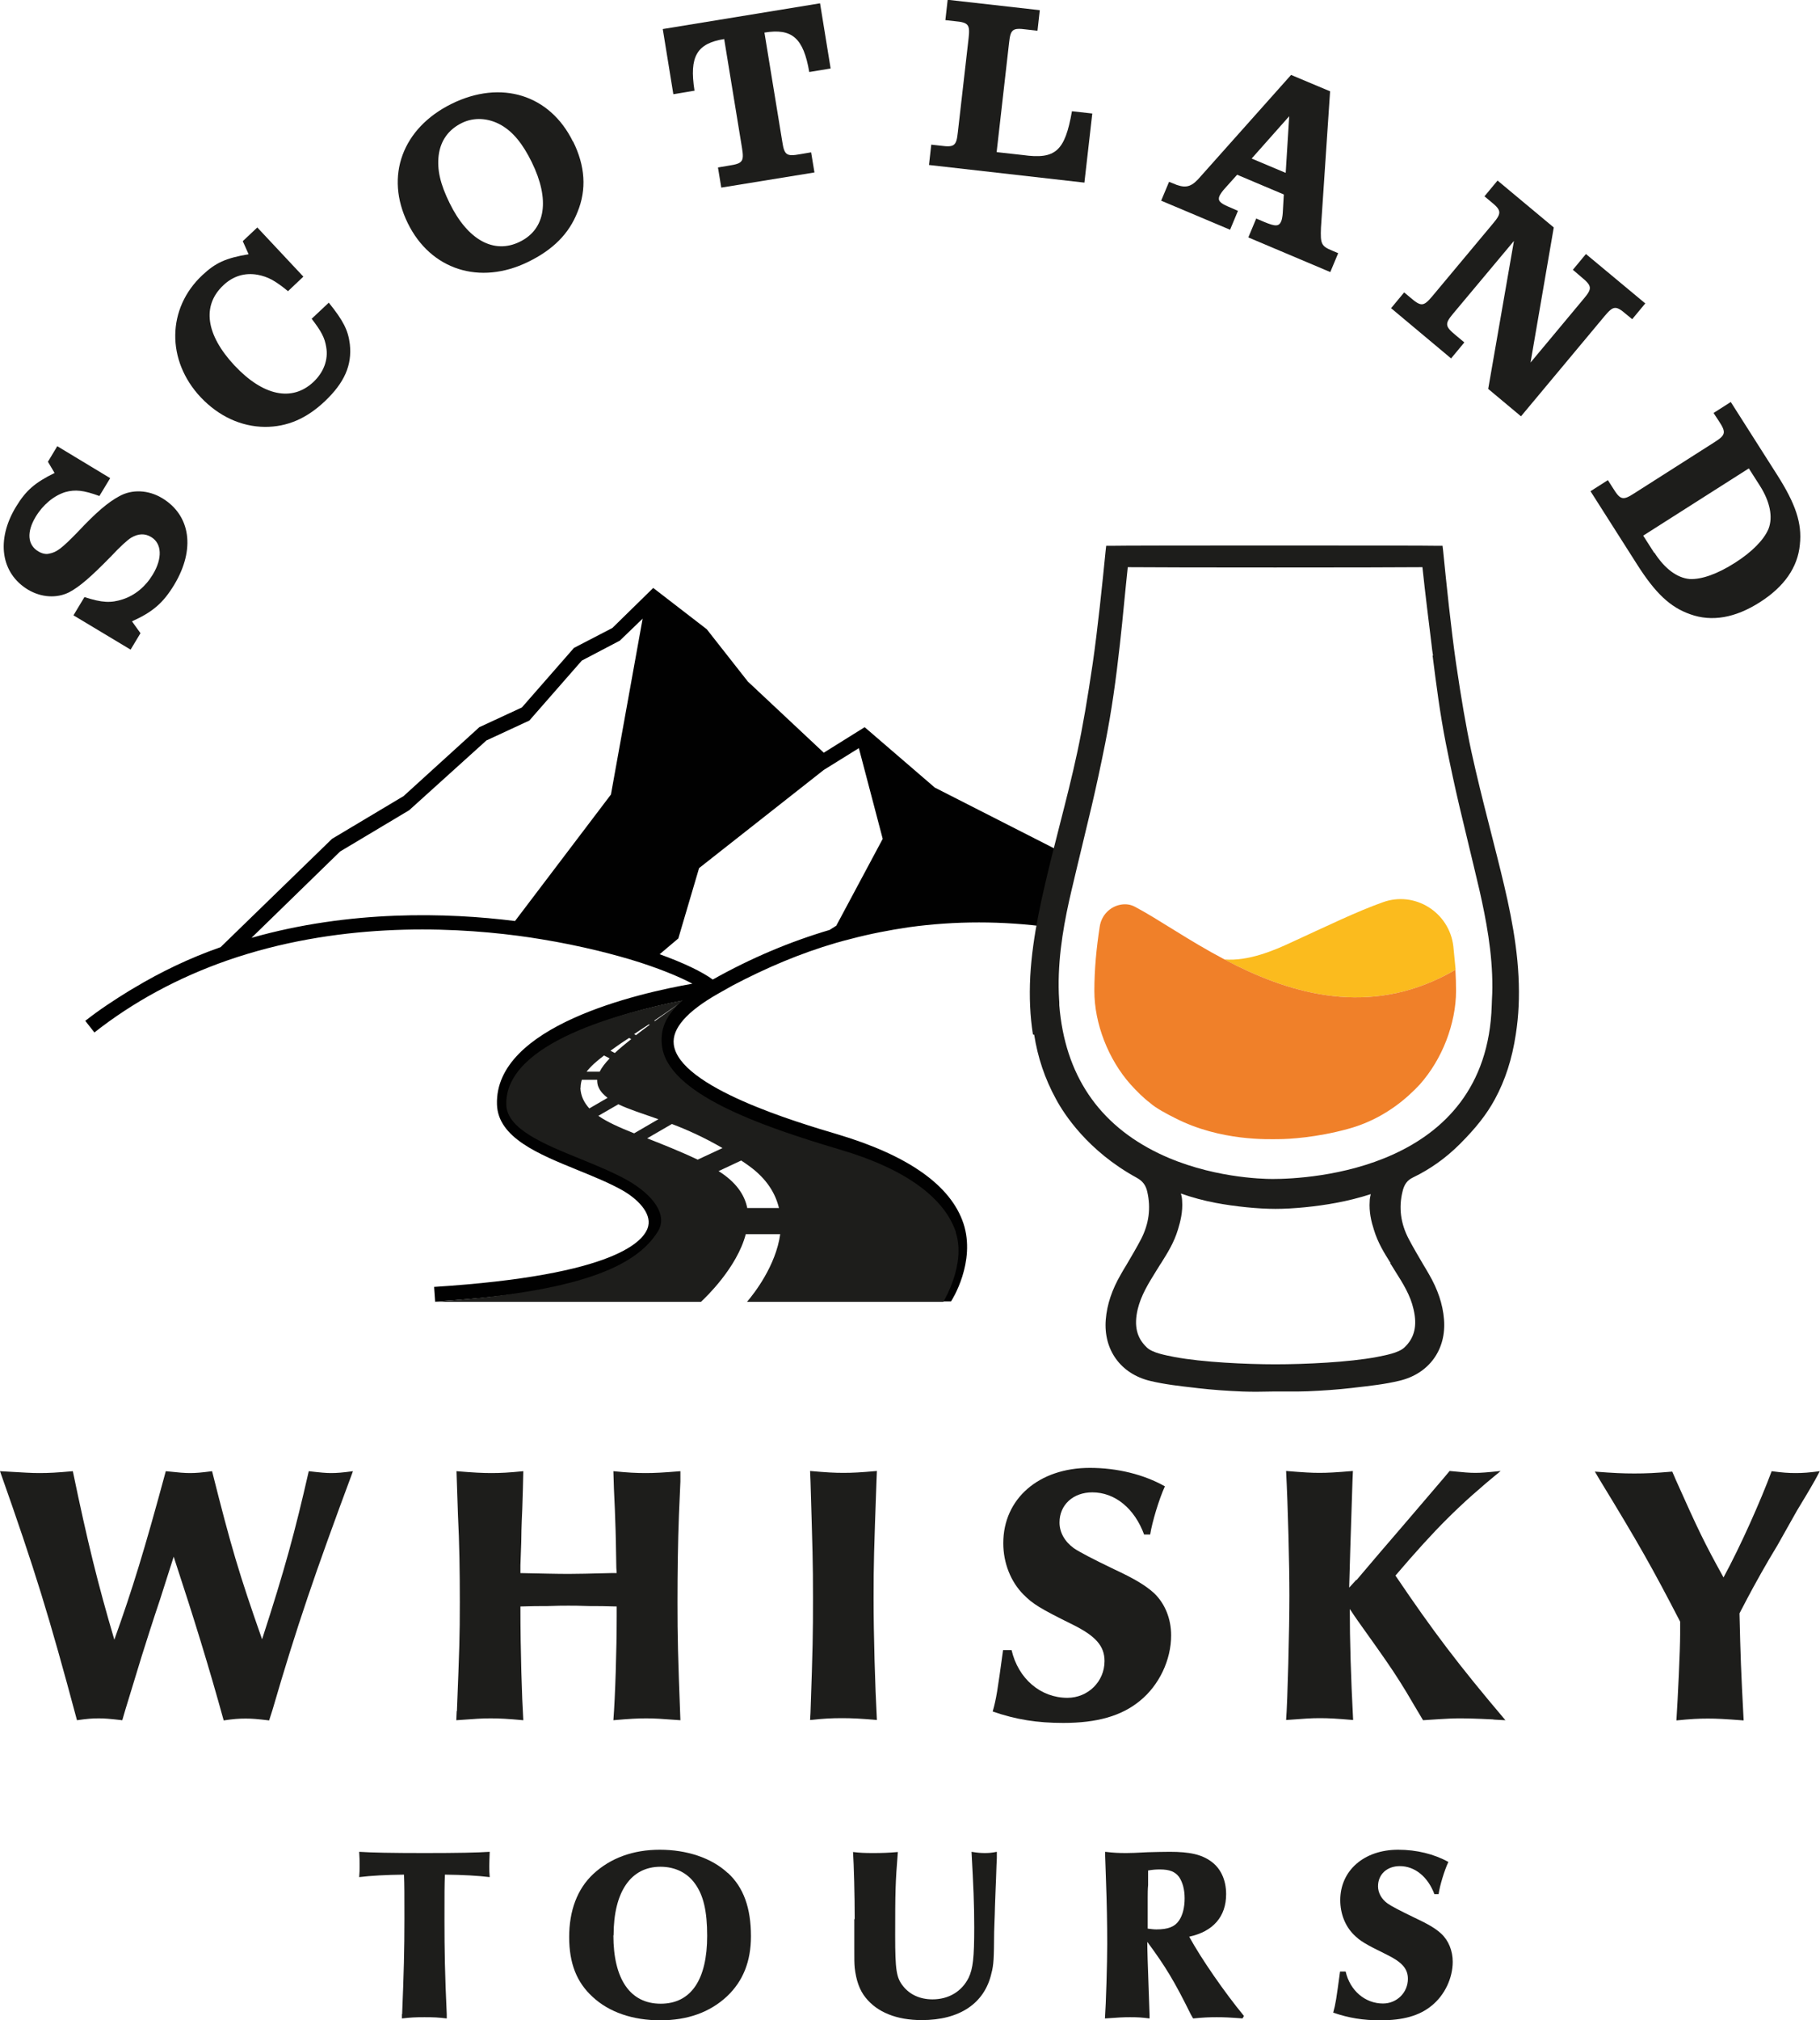
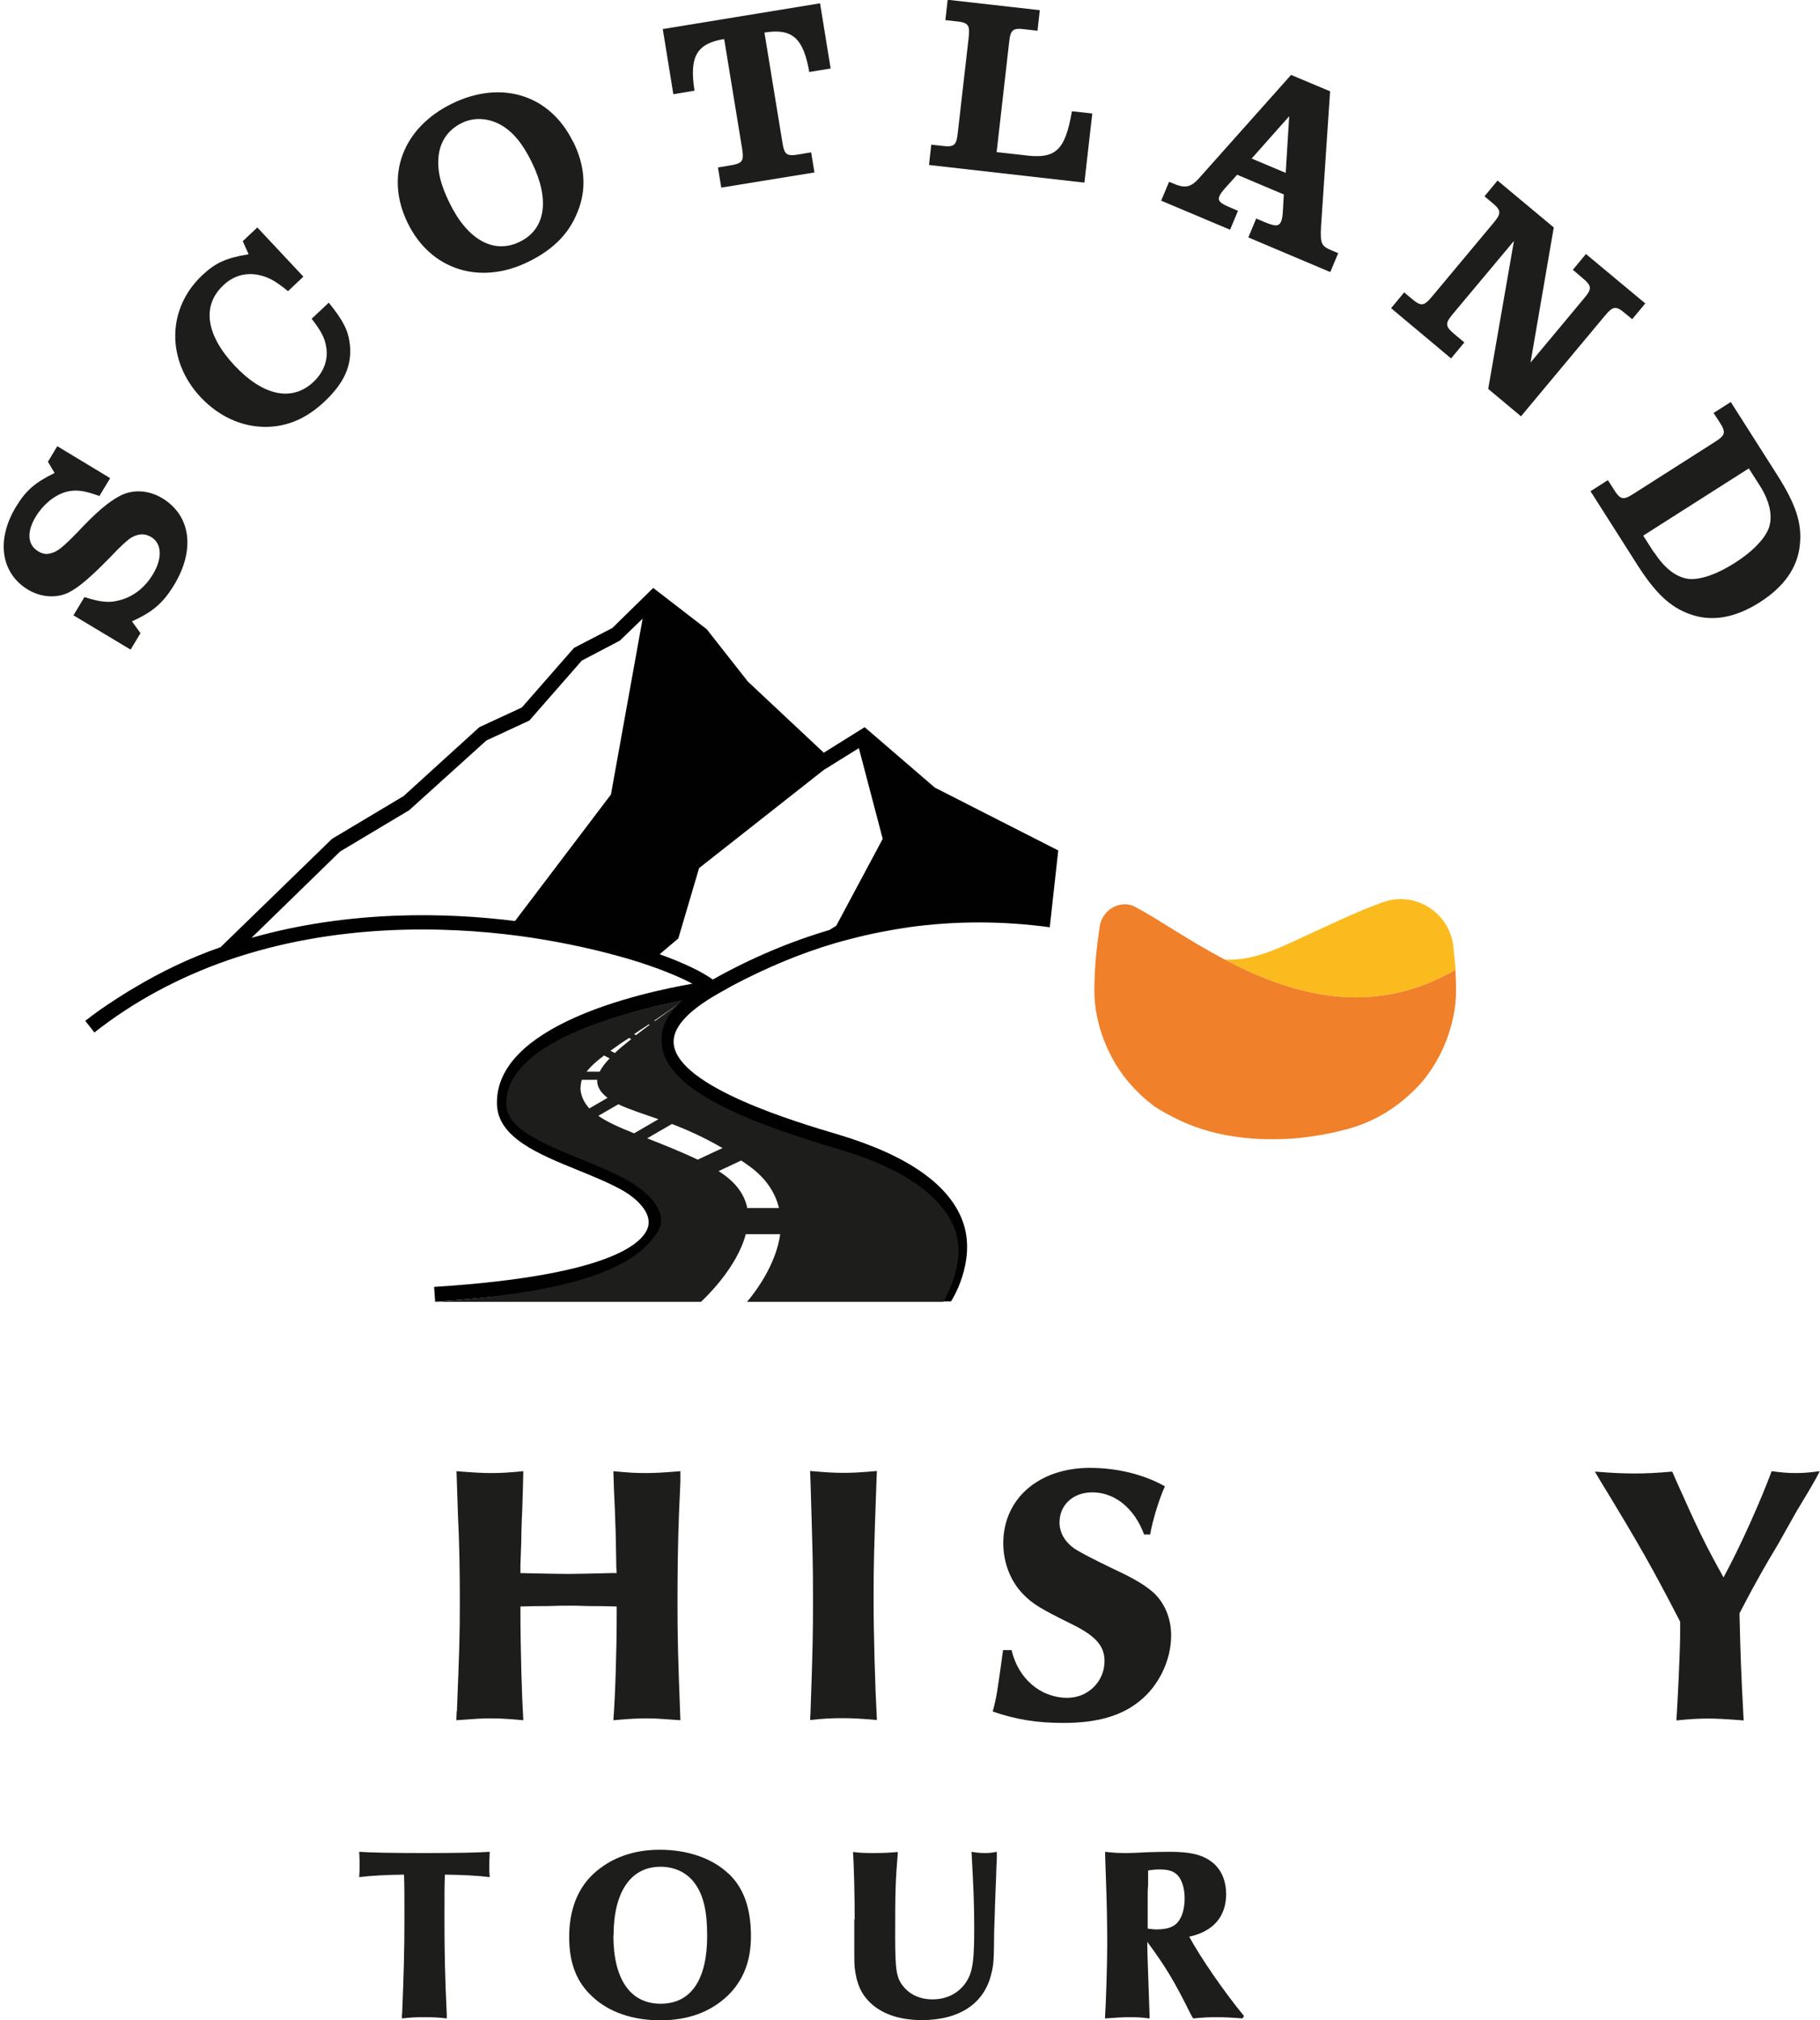
<svg xmlns="http://www.w3.org/2000/svg" width="128" height="142" viewBox="0 0 128 142" fill="none">
  <g clip-path="url(#clip0_4_216)">
    <path d="M74.427 59.776L65.744 55.356L60.811 51.111L57.936 52.905L52.595 47.902L49.706 44.226L45.941 41.324L43.066 44.139L40.366 45.539L36.703 49.725L33.711 51.111L28.384 55.954L23.35 58.959L15.513 66.573C13.338 67.332 11.31 68.309 9.413 69.447L9.092 69.636C8.026 70.293 6.976 70.978 5.998 71.751L6.64 72.568C9.384 70.409 12.521 68.717 15.98 67.507C23.583 64.866 31.289 65.1 36.425 65.771C36.995 65.844 37.549 65.931 38.089 66.019C39.432 66.237 40.774 66.515 42.102 66.835C43.095 67.084 44.072 67.346 44.977 67.638L45.24 67.725C46.787 68.236 47.925 68.732 48.699 69.14C44.861 69.811 34.776 72.116 34.952 77.63C35.025 79.963 37.87 81.116 40.628 82.239C41.737 82.691 42.89 83.158 43.81 83.683C44.817 84.266 45.809 85.229 45.59 86.177C45.357 87.184 43.416 89.634 30.53 90.451L30.603 91.487C30.749 91.487 30.88 91.472 31.026 91.458C40.745 90.801 45.984 89.095 46.612 86.411C46.918 85.127 46.057 83.77 44.335 82.779C43.357 82.224 42.175 81.728 41.023 81.276C38.571 80.284 36.046 79.249 35.988 77.586C35.842 73.283 43.868 71.139 47.954 70.336C46.743 71.372 46.203 72.437 46.334 73.531C46.714 76.813 53.062 79.103 58.549 80.722C63.146 82.079 65.977 84.019 66.751 86.309C67.481 88.497 65.671 91.458 65.671 91.472H66.882C66.955 91.385 68.648 88.686 67.758 85.988C66.868 83.318 63.876 81.203 58.87 79.716C56.112 78.899 47.736 76.419 47.385 73.4C47.254 72.291 48.305 71.095 50.479 69.855L51.515 69.272C53.894 68.017 56.316 66.996 58.768 66.281C59.133 66.179 59.483 66.077 59.848 65.99C61.176 65.639 62.533 65.377 63.905 65.173C67.174 64.721 70.501 64.721 73.829 65.173M42.949 55.867L36.221 64.735C31.464 64.137 24.634 63.947 17.687 65.917L23.919 59.849L28.779 56.946L34.207 52.045L37.228 50.645L40.92 46.429L43.591 45.029L45.196 43.483L42.963 55.867H42.949ZM58.827 65.056L58.345 65.362C55.572 66.179 52.8 67.346 50.129 68.849C49.37 68.294 48.057 67.667 46.393 67.069L47.706 65.96L49.166 61.016L57.936 54.116L60.403 52.584L62.081 58.959L58.827 65.041V65.056Z" fill="#010101" />
-     <path d="M8.596 120.908C7.72 120.806 7.355 120.777 6.947 120.777C6.48 120.777 6.115 120.806 5.414 120.908C3.444 113.556 2.466 110.376 0 103.404C1.868 103.506 2.145 103.535 2.773 103.535C3.444 103.535 3.984 103.506 5.122 103.404C6.158 108.393 6.888 111.339 8.041 115.248C9.311 111.704 10.157 108.961 11.66 103.404C12.623 103.506 12.974 103.535 13.368 103.535C13.776 103.535 14.141 103.506 14.915 103.404C16.257 108.728 16.797 110.566 18.432 115.219C20.037 110.274 20.737 107.692 21.715 103.404C22.591 103.506 22.927 103.535 23.291 103.535C23.7 103.535 24.065 103.506 24.824 103.404C22.138 110.624 20.883 114.286 19.161 120.193L18.928 120.922C18.096 120.82 17.717 120.791 17.279 120.791C16.783 120.791 16.418 120.82 15.732 120.922C14.696 117.174 13.689 113.892 12.215 109.414L12.011 110.055L11.266 112.389C10.726 113.994 10.303 115.336 9.967 116.401L8.8 120.222L8.596 120.922V120.908Z" fill="#1D1D1B" />
    <path d="M32.135 120.266C32.31 115.773 32.339 115.088 32.339 112.608C32.339 110.435 32.31 108.495 32.208 106.482C32.159 104.858 32.125 103.832 32.106 103.404C33.346 103.506 33.945 103.535 34.557 103.535C35.229 103.535 35.769 103.506 36.805 103.404C36.776 104.498 36.776 104.833 36.732 106.044C36.674 107.24 36.659 108.057 36.659 108.378L36.601 110.026V110.566C38.031 110.595 39.14 110.624 39.986 110.624C40.521 110.624 41.514 110.605 42.963 110.566H43.372C43.343 110.289 43.343 110.07 43.343 110.026L43.314 108.378C43.314 108.072 43.285 107.24 43.241 106.044C43.182 104.775 43.168 104.542 43.139 103.404C44.175 103.506 44.715 103.535 45.415 103.535C46.028 103.535 46.612 103.506 47.852 103.404V104.133L47.75 106.482C47.677 108.393 47.648 110.493 47.648 112.608C47.648 115.117 47.677 116.255 47.852 120.908C46.48 120.806 46.043 120.777 45.444 120.777C44.846 120.777 44.277 120.806 43.139 120.908C43.27 119.23 43.372 115.919 43.372 113.615V112.914C42.526 112.885 42.102 112.885 41.489 112.885C40.76 112.856 40.249 112.856 39.986 112.856C39.694 112.856 39.184 112.856 38.483 112.885C37.856 112.885 37.447 112.885 36.601 112.914C36.601 116.094 36.703 119.274 36.805 120.908C35.696 120.806 35.127 120.777 34.499 120.777C33.872 120.777 33.492 120.806 32.091 120.908L32.12 120.266H32.135Z" fill="#1D1D1B" />
    <path d="M56.973 103.389C58.141 103.492 58.681 103.521 59.323 103.521C59.965 103.521 60.519 103.492 61.672 103.389L61.643 104.09C61.468 109.034 61.439 109.837 61.439 112.36C61.439 114.884 61.541 118.486 61.672 120.893C60.534 120.791 59.907 120.762 59.221 120.762C58.476 120.762 57.922 120.791 56.973 120.893L57.002 120.383C57.163 115.759 57.178 114.898 57.178 112.316C57.178 109.735 57.148 109.064 57.002 104.09L56.973 103.389Z" fill="#1D1D1B" />
    <path d="M80.469 107.868C79.797 106.03 78.426 104.892 76.82 104.892C75.478 104.892 74.515 105.767 74.515 107.007C74.515 107.707 74.879 108.349 75.522 108.816C75.921 109.088 76.859 109.579 78.338 110.289C79.783 110.96 80.556 111.427 81.155 111.966C81.928 112.696 82.366 113.775 82.366 114.942C82.366 116.678 81.519 118.457 80.162 119.551C78.864 120.616 77.141 121.098 74.777 121.098C72.939 121.098 71.465 120.864 69.816 120.295C70.078 119.362 70.151 118.851 70.545 115.978H71.144C71.611 117.991 73.187 119.333 75.069 119.333C76.514 119.333 77.681 118.195 77.681 116.751C77.681 115.686 77.054 114.986 75.434 114.183C73.128 113.046 72.647 112.739 71.99 112.083C71.085 111.179 70.56 109.851 70.56 108.466C70.56 105.329 73.07 103.171 76.645 103.171C78.586 103.171 80.454 103.637 81.928 104.469C81.519 105.344 81.023 107.007 80.892 107.853H80.454L80.469 107.868Z" fill="#1D1D1B" />
-     <path d="M95.413 111.047L97.062 109.107L98.667 107.24L100.214 105.432L101.586 103.827L101.951 103.389C102.987 103.492 103.352 103.521 103.76 103.521C104.169 103.521 104.563 103.492 105.541 103.389C102.636 105.767 100.958 107.444 98.142 110.741C100.783 114.65 102.563 116.999 105.876 120.908C105.438 120.879 105.103 120.879 104.971 120.849C103.833 120.791 103.06 120.777 102.855 120.777C102.228 120.777 102.009 120.777 100.083 120.908C99.674 120.237 99.309 119.595 98.915 118.939C98.287 117.903 97.777 117.13 96.711 115.628C95.413 113.819 95.369 113.746 94.931 113.089C94.931 115.307 95.004 117.815 95.165 120.893C93.968 120.791 93.457 120.762 92.83 120.762C92.202 120.762 91.823 120.791 90.451 120.893C90.553 119.653 90.684 114.475 90.684 112.156C90.684 109.953 90.582 105.942 90.451 103.389C91.72 103.492 92.231 103.521 92.8 103.521C93.37 103.521 93.939 103.492 95.15 103.389L95.121 104.06C94.989 107.97 94.916 110.478 94.887 111.587L95.383 111.047H95.413Z" fill="#1D1D1B" />
    <path d="M117.828 103.944C119.434 107.532 119.842 108.393 121.214 110.872C122.411 108.67 123.826 105.49 124.6 103.404C125.373 103.506 125.767 103.535 126.278 103.535C126.818 103.535 127.212 103.506 127.985 103.404C127.883 103.608 127.752 103.842 127.65 104.031C127.241 104.761 126.818 105.446 126.38 106.175L125.008 108.611C124.614 109.253 124.235 109.91 123.87 110.551C123.564 111.091 123.14 111.85 122.338 113.396C122.411 116.474 122.44 117.334 122.63 120.922C121.287 120.82 120.747 120.791 120.119 120.791C119.448 120.791 118.923 120.82 117.901 120.922C118.003 119.347 118.164 115.978 118.164 114.825V113.979C116.194 110.172 115.245 108.495 112.502 104.002L112.166 103.433C113.479 103.535 114.136 103.564 114.939 103.564C115.785 103.564 116.413 103.535 117.609 103.433L117.843 103.973L117.828 103.944Z" fill="#1D1D1B" />
    <path d="M28.282 141.562C28.399 138.703 28.443 137.099 28.443 134.823C28.443 133.117 28.443 132.504 28.414 131.76C27.144 131.775 26.079 131.833 25.261 131.935C25.291 131.6 25.291 131.41 25.291 131.148C25.291 130.798 25.291 130.593 25.261 130.156C26.122 130.214 27.509 130.243 29.858 130.243C32.208 130.243 33.58 130.214 34.441 130.156C34.426 130.593 34.412 130.827 34.412 131.148C34.412 131.469 34.412 131.614 34.441 131.935C33.623 131.833 32.558 131.775 31.289 131.76C31.259 132.548 31.259 133.073 31.259 134.896C31.259 137.099 31.289 138.806 31.42 141.577V141.869C30.836 141.796 30.5 141.781 29.858 141.781C29.216 141.781 28.895 141.796 28.268 141.869V141.577L28.282 141.562Z" fill="#1D1D1B" />
    <path d="M51.194 131.644C52.289 132.65 52.814 134.094 52.814 136.092C52.814 137.857 52.26 139.243 51.136 140.308C49.939 141.431 48.363 142 46.437 142C44.51 142 42.832 141.431 41.679 140.352C40.556 139.331 40.03 137.989 40.03 136.151C40.03 134.313 40.585 132.781 41.723 131.717C42.934 130.593 44.525 130.01 46.407 130.01C48.29 130.01 50.041 130.579 51.18 131.644H51.194ZM43.139 136.02C43.139 139.112 44.321 140.833 46.466 140.833C48.611 140.833 49.735 139.126 49.735 136.063C49.735 134.328 49.472 133.204 48.874 132.388C48.334 131.629 47.473 131.206 46.451 131.206C44.364 131.206 43.153 132.971 43.153 136.034L43.139 136.02Z" fill="#1D1D1B" />
    <path d="M60.111 134.896C60.111 133.234 60.053 131.046 59.994 130.17C60.49 130.229 60.811 130.243 61.395 130.243C62.037 130.243 62.46 130.229 63.146 130.17C62.971 132.315 62.957 133 62.957 136.049C62.957 138.47 63.044 139.01 63.511 139.593C63.993 140.206 64.722 140.527 65.583 140.527C66.722 140.527 67.641 139.973 68.123 139.01C68.429 138.368 68.517 137.595 68.517 135.465C68.517 133.773 68.458 132.563 68.327 130.156C68.779 130.229 68.998 130.243 69.276 130.243C69.538 130.243 69.728 130.229 70.107 130.156V130.608C70.093 130.768 70.078 131.264 70.049 132.11C70.034 132.256 70.02 132.971 69.976 133.992C69.962 134.78 69.918 135.48 69.918 135.786C69.903 137.653 69.888 138.091 69.728 138.689C69.246 140.819 67.481 141.985 64.825 141.985C63.059 141.985 61.687 141.431 60.87 140.396C60.447 139.87 60.213 139.185 60.111 138.31C60.082 137.93 60.082 137.828 60.082 136.895V134.882L60.111 134.896Z" fill="#1D1D1B" />
    <path d="M87.415 141.869C86.452 141.796 86.073 141.781 85.577 141.781C85.051 141.781 84.643 141.796 83.913 141.869L83.752 141.592C82.629 139.316 81.987 138.237 80.688 136.486C80.688 137.002 80.722 138.154 80.79 139.943L80.848 141.606V141.869C80.294 141.796 79.987 141.781 79.477 141.781C79.024 141.781 78.718 141.796 77.711 141.869C77.784 140.877 77.871 137.93 77.871 136.632C77.871 135.222 77.842 133.739 77.784 132.183L77.725 130.447V130.156C78.353 130.229 78.674 130.243 79.214 130.243C79.462 130.243 79.973 130.229 80.717 130.185C81.286 130.17 81.841 130.156 82.278 130.156C83.665 130.156 84.511 130.345 85.168 130.827C85.854 131.308 86.233 132.14 86.233 133.131C86.233 134.707 85.329 135.757 83.636 136.122C84.482 137.668 86.117 140.031 87.488 141.694L87.386 141.869H87.415ZM80.702 135.553C80.98 135.582 81.096 135.611 81.33 135.611C82.147 135.611 82.629 135.422 82.921 134.984C83.183 134.605 83.315 134.05 83.315 133.423C83.315 132.796 83.169 132.285 82.921 131.921C82.643 131.556 82.264 131.396 81.578 131.396C81.286 131.396 81.096 131.41 80.746 131.469V132.49C80.717 132.796 80.717 133.102 80.717 133.336V135.553H80.702Z" fill="#1D1D1B" />
-     <path d="M100.885 133.146C100.433 131.921 99.513 131.162 98.448 131.162C97.543 131.162 96.916 131.746 96.916 132.577C96.916 133.044 97.164 133.481 97.587 133.788C97.85 133.973 98.477 134.303 99.47 134.78C100.433 135.232 100.958 135.538 101.352 135.903C101.878 136.384 102.169 137.114 102.169 137.887C102.169 139.039 101.6 140.235 100.695 140.964C99.835 141.679 98.667 142 97.091 142C95.865 142 94.873 141.84 93.763 141.46C93.939 140.833 93.983 140.498 94.245 138.572H94.639C94.946 139.914 96.011 140.819 97.266 140.819C98.229 140.819 99.017 140.06 99.017 139.083C99.017 138.368 98.594 137.901 97.514 137.376C95.967 136.618 95.646 136.413 95.208 135.976C94.595 135.363 94.26 134.488 94.26 133.554C94.26 131.469 95.938 130.01 98.331 130.01C99.63 130.01 100.871 130.316 101.863 130.87C101.586 131.454 101.25 132.563 101.177 133.131H100.885V133.146Z" fill="#1D1D1B" />
    <path d="M9.179 45.656L5.166 43.249L5.94 41.965C7.195 42.374 7.808 42.389 8.625 42.126C9.486 41.849 10.23 41.236 10.741 40.39C11.441 39.238 11.383 38.202 10.639 37.75C10.186 37.473 9.719 37.502 9.223 37.794C8.946 37.969 8.464 38.406 7.793 39.121C6.392 40.551 5.604 41.236 4.86 41.63C3.984 42.068 2.904 41.995 1.985 41.455C0.058 40.303 -0.292 37.954 1.124 35.62C1.824 34.468 2.452 33.928 3.838 33.243L3.371 32.455L4.028 31.361L7.749 33.607L6.99 34.862C5.867 34.453 5.297 34.395 4.597 34.585C3.794 34.833 3.021 35.474 2.51 36.321C1.868 37.385 1.926 38.304 2.7 38.757C2.933 38.902 3.225 38.975 3.444 38.917C3.999 38.815 4.349 38.538 5.473 37.385C6.771 36 7.603 35.3 8.391 34.876C9.281 34.38 10.42 34.424 11.398 35.008C13.412 36.218 13.747 38.611 12.259 41.09C11.485 42.374 10.741 43.016 9.281 43.672L9.88 44.504L9.179 45.67V45.656Z" fill="#1D1D1B" />
    <path d="M23.131 21.282C24.138 22.536 24.488 23.207 24.605 24.199C24.765 25.672 24.225 26.898 22.839 28.21C21.54 29.436 20.183 30.005 18.636 30.005C16.958 29.99 15.382 29.261 14.112 27.919C11.689 25.337 11.733 21.676 14.229 19.342C15.163 18.467 15.863 18.146 17.483 17.869L17.074 16.95L18.096 15.987L21.336 19.444L20.256 20.465C19.322 19.706 18.855 19.459 18.125 19.313C17.22 19.152 16.389 19.4 15.703 20.056C14.185 21.486 14.477 23.528 16.491 25.687C18.505 27.831 20.533 28.254 22.036 26.854C22.766 26.168 23.102 25.279 22.941 24.389C22.839 23.747 22.605 23.295 21.919 22.405L23.131 21.267V21.282Z" fill="#1D1D1B" />
    <path d="M40.307 9.948C41.154 11.655 41.271 13.318 40.614 14.908C40.016 16.424 38.906 17.548 37.141 18.408C33.74 20.071 30.282 18.962 28.676 15.681C27.056 12.384 28.297 9 31.77 7.293C35.243 5.587 38.673 6.651 40.293 9.948H40.307ZM30.851 10.925C30.734 11.917 30.953 12.924 31.624 14.28C32.894 16.877 34.747 17.883 36.557 16.993C38.381 16.104 38.688 14.032 37.403 11.407C36.761 10.094 36.075 9.262 35.229 8.781C34.339 8.285 33.346 8.227 32.5 8.635C31.537 9.102 30.982 9.89 30.851 10.925Z" fill="#1D1D1B" />
    <path d="M50.946 2.742C49.005 3.049 48.465 3.968 48.845 6.374L47.356 6.622L46.612 2.042L57.674 0.233L58.418 4.814L56.915 5.062C56.506 2.669 55.704 1.969 53.763 2.29L55.018 9.963C55.164 10.896 55.309 11.013 56.273 10.838L57.046 10.707L57.28 12.121L50.727 13.186L50.494 11.771L51.267 11.64C52.245 11.494 52.333 11.334 52.187 10.415L50.931 2.742H50.946Z" fill="#1D1D1B" />
    <path d="M72.968 2.159L72.18 2.071C71.202 1.94 71.071 2.071 70.968 3.005L70.093 10.692L71.932 10.896C74.237 11.217 74.894 10.634 75.39 7.818L76.82 7.979L76.266 12.836L65.335 11.596L65.496 10.167L66.153 10.24C67.13 10.371 67.262 10.24 67.364 9.306L68.123 2.669C68.225 1.736 68.123 1.575 67.145 1.488L66.488 1.415L66.649 -0.015L73.128 0.715L72.968 2.144V2.159Z" fill="#1D1D1B" />
    <path d="M93.559 19.123L87.795 16.687L88.349 15.36L88.933 15.608C89.707 15.928 89.955 15.928 90.115 15.535C90.159 15.418 90.203 15.185 90.217 14.951L90.29 13.668L87.007 12.282L86.117 13.274C85.971 13.434 85.839 13.624 85.766 13.77C85.635 14.091 85.781 14.266 86.394 14.528L87.065 14.82L86.511 16.147L81.665 14.105L82.22 12.778L82.76 12.997C83.475 13.245 83.855 13.099 84.468 12.369L90.801 5.266L93.545 6.418L92.903 16.001C92.859 17.139 92.917 17.3 93.705 17.621L94.114 17.796L93.559 19.123ZM90.67 8.168L88.028 11.144L90.422 12.151L90.67 8.168Z" fill="#1D1D1B" />
    <path d="M102.053 25.191L97.835 21.661L98.754 20.552L99.192 20.917C99.951 21.573 100.126 21.544 100.739 20.815L105.015 15.695C105.628 14.966 105.599 14.776 104.84 14.164L104.402 13.799L105.322 12.69L109.276 15.987L107.642 25.483L111.378 21.005C111.991 20.275 111.976 20.1 111.217 19.473L110.619 18.962L111.538 17.854L115.712 21.326L114.793 22.434L114.384 22.099C113.64 21.457 113.465 21.486 112.852 22.215L106.971 29.261L104.665 27.335L106.475 16.935L102.213 22.026C101.6 22.755 101.615 22.93 102.374 23.557L102.987 24.068L102.067 25.176L102.053 25.191Z" fill="#1D1D1B" />
    <path d="M113.085 33.753L113.45 34.322C113.961 35.154 114.151 35.183 114.939 34.672L120.572 31.084C121.375 30.573 121.418 30.398 120.878 29.581L120.514 29.027L121.725 28.254L124.994 33.389C126.293 35.431 126.745 36.787 126.584 38.275C126.439 39.865 125.49 41.236 123.768 42.33C122.031 43.439 120.382 43.716 118.879 43.176C117.463 42.68 116.427 41.703 115.129 39.661L111.86 34.526L113.071 33.753H113.085ZM116.354 38.844C117.084 39.982 117.96 40.623 118.835 40.697C119.682 40.74 120.805 40.332 122.017 39.559C123.213 38.8 124.06 37.94 124.381 37.166C124.702 36.335 124.483 35.256 123.768 34.133L122.994 32.922L115.566 37.648L116.34 38.859L116.354 38.844Z" fill="#1D1D1B" />
    <path d="M102.359 68.163C96.784 71.416 91.399 70.045 87.021 67.9C86.715 67.754 86.408 67.594 86.117 67.434C87.78 67.579 89.634 66.792 90.816 66.237C93.267 65.114 95.427 64.064 97.237 63.422C99.499 62.591 101.936 64.122 102.213 66.515C102.242 66.777 102.345 67.886 102.374 68.163H102.359Z" fill="#FBBB1E" />
-     <path d="M72.734 72.728C72.982 74.318 73.478 75.806 74.267 77.25C74.821 78.286 76.499 80.897 79.943 82.779C80.367 83.012 80.586 83.304 80.688 83.77C80.95 84.908 80.805 86.017 80.25 87.096C79.929 87.709 79.564 88.322 79.214 88.919C79.082 89.138 78.951 89.343 78.834 89.561C78.207 90.641 77.857 91.676 77.769 92.741C77.594 94.871 78.82 96.563 80.892 97.059C81.928 97.307 82.993 97.424 84.015 97.54L84.249 97.569C85.255 97.686 86.306 97.759 87.372 97.803C88.087 97.832 88.816 97.817 89.531 97.803H89.677H89.809C90.115 97.803 90.436 97.803 90.743 97.803C91.151 97.803 91.56 97.803 91.954 97.788C93.019 97.744 94.07 97.671 95.077 97.555L95.311 97.526C96.347 97.409 97.412 97.292 98.433 97.044C100.506 96.548 101.732 94.856 101.556 92.727C101.469 91.662 101.119 90.626 100.491 89.547C100.36 89.328 100.243 89.109 100.112 88.905C99.761 88.307 99.397 87.694 99.076 87.082C98.506 86.002 98.361 84.879 98.638 83.756C98.754 83.245 98.973 82.954 99.368 82.764C100.579 82.181 101.688 81.393 102.666 80.416C103.804 79.278 104.563 78.315 105.132 77.265C105.862 75.923 106.343 74.435 106.606 72.699C106.81 71.386 106.869 70.088 106.796 68.615C106.65 65.698 105.949 62.839 105.322 60.33C105.117 59.513 104.913 58.696 104.709 57.909C104.285 56.26 103.862 54.554 103.483 52.832C103.103 51.068 102.768 49.098 102.403 46.619C102.053 44.197 101.717 40.959 101.498 38.742L101.454 38.363H101.06C100.52 38.333 78.732 38.333 78.192 38.363H77.798L77.754 38.756C77.535 40.974 77.2 44.212 76.85 46.633C76.485 49.098 76.149 51.082 75.77 52.847C75.405 54.554 74.967 56.275 74.544 57.923C74.34 58.711 74.135 59.528 73.931 60.344C73.318 62.868 72.618 65.712 72.457 68.63C72.384 70.103 72.442 71.401 72.647 72.714L72.734 72.728ZM100.754 46.079C101.017 48.15 101.265 50.105 101.688 52.264C102.009 53.868 102.315 55.283 102.622 56.596C102.841 57.529 103.074 58.477 103.293 59.396C103.541 60.432 103.804 61.511 104.052 62.576C104.504 64.575 104.971 66.952 104.957 69.417C104.957 69.695 104.942 69.986 104.928 70.263C104.928 70.409 104.913 70.54 104.913 70.672C104.563 82.283 92.012 82.866 89.502 82.866C88.787 82.866 85.051 82.779 81.505 81.072C77.258 79.03 74.894 75.529 74.5 70.657C74.5 70.526 74.5 70.38 74.486 70.249C74.471 69.972 74.456 69.68 74.456 69.403C74.427 66.938 74.894 64.56 75.361 62.576C75.609 61.511 75.872 60.432 76.12 59.396C76.339 58.477 76.572 57.529 76.791 56.596C77.098 55.283 77.404 53.868 77.725 52.264C78.192 49.901 78.484 47.771 78.761 45.291C78.878 44.285 78.966 43.322 79.068 42.301C79.141 41.528 79.228 40.726 79.316 39.865C82.089 39.894 97.266 39.894 100.039 39.865C100.243 41.805 100.477 43.614 100.681 45.306C100.71 45.568 100.739 45.816 100.783 46.079H100.754ZM97.762 88.774L97.85 88.905C97.937 89.051 98.025 89.182 98.112 89.328C98.667 90.203 99.192 91.035 99.411 92.012C99.689 93.179 99.484 94.039 98.769 94.71C98.361 95.09 97.47 95.25 96.814 95.381C94.873 95.746 91.779 95.892 89.707 95.892C87.649 95.892 84.555 95.746 82.614 95.381C81.957 95.25 81.053 95.09 80.659 94.71C79.944 94.039 79.739 93.193 80.016 92.012C80.25 91.049 80.761 90.218 81.315 89.328C81.403 89.182 81.49 89.051 81.578 88.905L81.665 88.774C82.132 88.03 82.57 87.33 82.848 86.411C83.008 85.885 83.198 85.171 83.139 84.398C83.139 84.266 83.11 84.091 83.052 83.887C83.782 84.15 84.701 84.398 85.489 84.544C86.875 84.806 88.495 84.967 89.707 84.967C90.918 84.967 92.596 84.806 93.968 84.544C94.712 84.412 95.646 84.179 96.405 83.931C96.361 84.121 96.332 84.281 96.332 84.412C96.274 85.185 96.449 85.885 96.624 86.425C96.901 87.344 97.339 88.044 97.806 88.788L97.762 88.774Z" fill="#1D1D1B" />
    <path d="M102.636 65.333C102.636 65.333 102.52 65.464 102.461 65.523C102.52 65.464 102.593 65.391 102.636 65.333Z" fill="#656565" />
    <path d="M102.403 69.651C102.403 70.788 102.155 71.999 101.717 73.137C101.279 74.275 100.637 75.34 99.849 76.229C99.645 76.448 99.368 76.725 99.076 76.988C97.85 78.096 96.376 78.928 94.785 79.351C92.611 79.949 90.655 80.066 89.911 80.066C89.254 80.066 85.854 80.226 82.658 78.592C82.045 78.286 81.301 77.892 80.892 77.528C80.41 77.163 79.944 76.696 79.52 76.229C77.944 74.464 76.966 71.941 76.966 69.651C76.966 68.119 77.112 66.617 77.346 65.114C77.463 64.341 78.061 63.714 78.834 63.583C79.17 63.524 79.506 63.568 79.812 63.729C81.447 64.589 83.592 66.106 86.117 67.434C86.408 67.594 86.715 67.74 87.021 67.9C91.399 70.045 96.784 71.416 102.359 68.163C102.388 68.659 102.403 69.155 102.403 69.651Z" fill="#F08029" />
    <path d="M67.233 86.615C66.444 84.252 63.788 82.181 59.06 80.795C53.412 79.117 46.947 76.856 46.553 73.487C46.437 72.437 46.743 71.518 47.765 70.54C47.152 70.978 46.583 71.386 46.057 71.766L46.014 71.737C46.568 71.357 47.152 70.963 47.779 70.526C47.852 70.453 47.94 70.38 48.027 70.307C43.839 71.139 35.477 73.254 35.608 77.659C35.667 79.365 38.264 80.416 40.774 81.437C41.956 81.918 43.168 82.414 44.175 82.983C45.941 84.004 46.977 85.39 46.276 86.542C44.7 89.109 40.512 90.816 30.53 91.501C30.457 91.501 30.5 91.501 30.53 91.501H49.297C49.618 91.21 51.836 89.095 52.449 86.746H54.872C54.565 88.949 53.062 90.889 52.537 91.501H66.342C66.342 91.501 67.962 88.861 67.218 86.629L67.233 86.615ZM45.634 71.999L45.692 72.028C45.357 72.276 45.021 72.524 44.729 72.758L44.598 72.685C44.919 72.466 45.269 72.233 45.634 71.999ZM44.233 72.947L44.394 73.035C43.956 73.385 43.562 73.706 43.241 74.012L42.934 73.852C43.314 73.575 43.752 73.268 44.233 72.962V72.947ZM42.482 74.187L42.876 74.391C42.555 74.727 42.307 75.048 42.175 75.325H41.256C41.533 74.96 41.956 74.581 42.482 74.187ZM40.833 76.463C40.833 76.273 40.862 76.083 40.92 75.894H42C42 76.083 42.015 76.273 42.117 76.463C42.248 76.74 42.467 76.959 42.73 77.163L41.446 77.907C41.081 77.498 40.847 77.046 40.818 76.463H40.833ZM42.073 78.432L43.489 77.615C44.218 77.965 45.182 78.271 46.305 78.665L44.598 79.657C43.576 79.249 42.715 78.869 42.088 78.432H42.073ZM49.078 81.51C47.779 80.897 46.583 80.43 45.517 80.007L47.254 79.001C48.334 79.409 49.531 79.949 50.815 80.693L49.093 81.495L49.078 81.51ZM52.551 84.894C52.362 83.96 51.749 83.07 50.538 82.312L52.128 81.568C52.318 81.699 52.508 81.816 52.697 81.962C53.923 82.852 54.536 83.873 54.784 84.908H52.537L52.551 84.894Z" fill="#1D1D1B" />
  </g>
  <defs>
    <clipPath id="clip0_4_216">
      <rect width="128" height="142" fill="white" />
    </clipPath>
  </defs>
</svg>